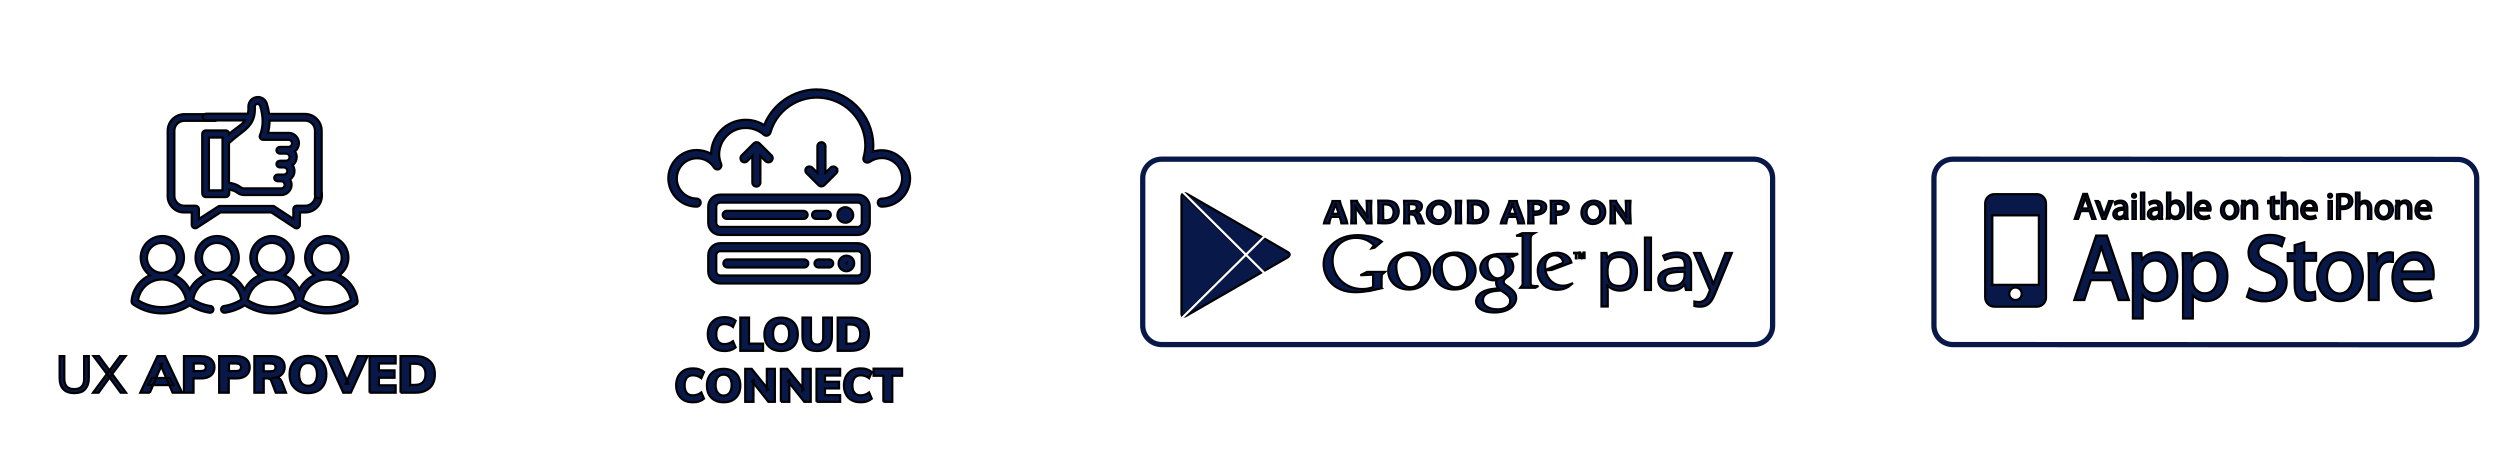
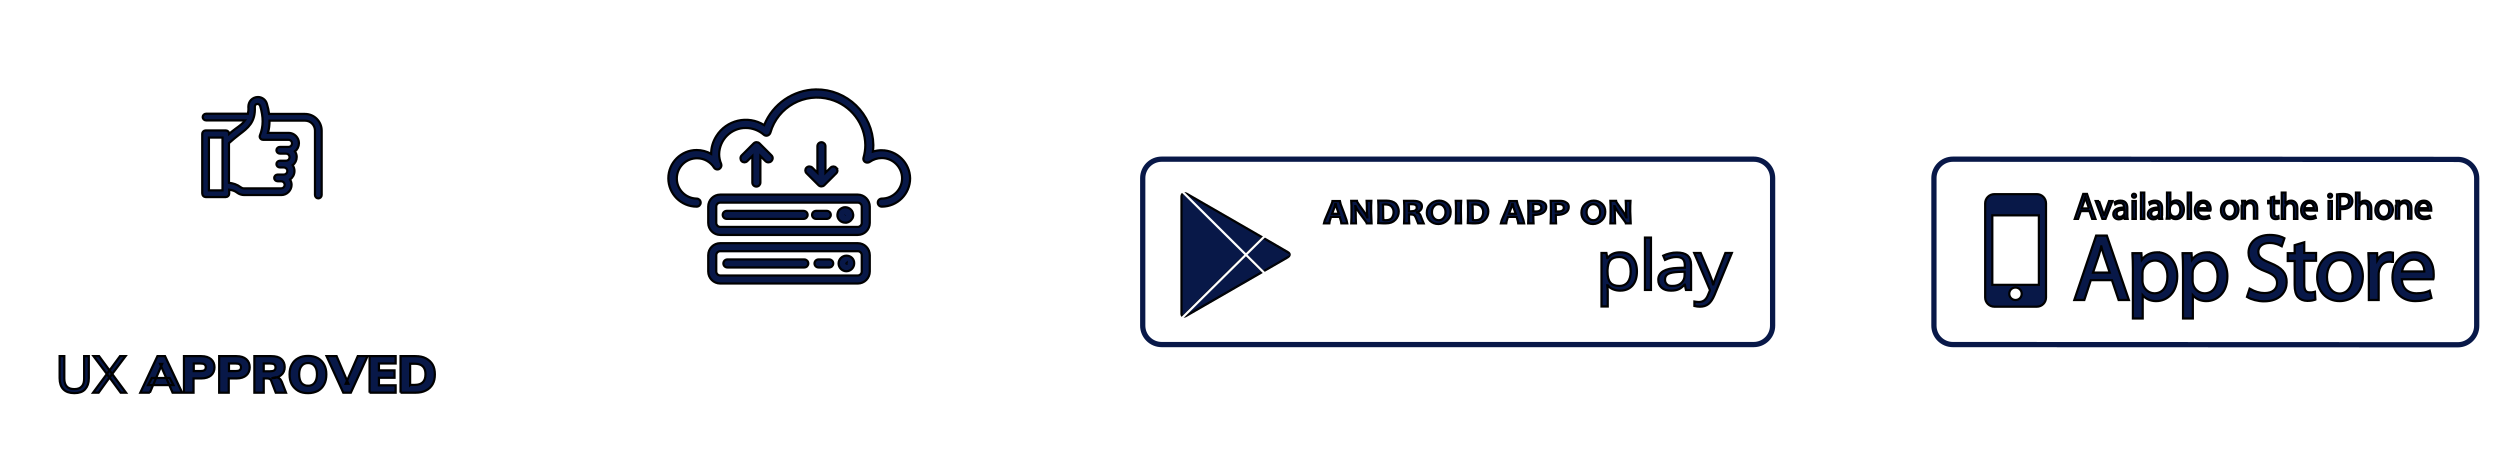
<svg xmlns="http://www.w3.org/2000/svg" xmlns:xlink="http://www.w3.org/1999/xlink" width="800" height="150">
  <g>
    <title>background</title>
    <rect fill="#fff" id="canvas_background" height="152" width="802" y="-1" x="-1" />
    <g display="none" overflow="visible" y="0" x="0" height="100%" width="100%" id="canvasGrid">
      <rect fill="url(#gridpattern)" stroke-width="0" y="0" x="0" height="100%" width="100%" />
    </g>
  </g>
  <g>
    <title>Layer 1</title>
    <g stroke="null" id="svg_263">
      <g stroke="null" transform="matrix(0.713,0,0,0.713,-6679.434,-5522.415) " id="svg_227">
        <g stroke="null" id="svg_228" fill="#081848">
          <path stroke="null" id="svg_229" d="m10282.233,7832.463l-19.1,0c-2.3,0 -4.1,1.9 -4.1,4.1l0,42.3c0,2.3 1.9,4.1 4.1,4.1l19.1,0c2.3,0 4.1,-1.9 4.1,-4.1l0,-42.3c0,-2.2 -1.8,-4.1 -4.1,-4.1zm-9.6,47.5c-1.5,0 -2.8,-1.2 -2.8,-2.8c0,-1.5 1.2,-2.8 2.8,-2.8c1.5,0 2.8,1.2 2.8,2.8c0,1.6 -1.2,2.8 -2.8,2.8zm10.5,-6.8l-20.9,0l0,-31.2l20.9,0l0,31.2zm18.8,-33.1l-1.2,3.5l-1.5,0l3.8,-11.2l1.7,0l3.8,11.2l-1.5,0l-1.2,-3.5l-3.9,0zm3.7,-1.2l-1.1,-3.2c-0.2,-0.7 -0.4,-1.4 -0.6,-2c-0.2,0.6 -0.3,1.3 -0.5,2l-1.1,3.2l3.3,0zm4.5,-3.3l1.6,4.5c0.3,0.8 0.5,1.4 0.6,2.1c0.2,-0.7 0.4,-1.3 0.7,-2.1l1.6,-4.5l1.5,0l-3.1,8l-1.4,0l-3,-8l1.5,0zm12.7,6.1c0,0.7 0,1.4 0.1,1.9l-1.3,0l-0.1,-1c-0.4,0.6 -1.3,1.2 -2.5,1.2c-1.6,0 -2.5,-1.1 -2.5,-2.3c0,-1.9 1.7,-3 4.8,-3l0,-0.2c0,-0.7 -0.2,-1.9 -1.8,-1.8c-0.8,0 -1.5,0.2 -2.1,0.6l-0.3,-1c0.7,-0.4 1.6,-0.7 2.6,-0.7c2.5,0 3.1,1.7 3.1,3.3l0,3zm-1.4,-2.2c-1.6,0 -3.4,0.2 -3.4,1.8c0,1 0.6,1.4 1.4,1.4c1.1,0 1.7,-0.7 2,-1.3c0,-0.2 0.1,-0.3 0.1,-0.5l0,-1.4l-0.1,0zm4.4,-5.4c-0.5,0 -0.9,-0.4 -0.9,-0.9s0.4,-0.9 0.9,-0.9c0.6,0 0.9,0.4 0.9,0.9c0.1,0.5 -0.3,0.9 -0.9,0.9zm-0.7,9.5l0,-8l1.5,0l0,8l-1.5,0zm3.8,-11.8l1.5,0l0,11.8l-1.5,0l0,-11.8zm9.4,9.9c0,0.7 0,1.4 0.1,1.9l-1.3,0l-0.1,-1c-0.4,0.6 -1.3,1.2 -2.5,1.2c-1.6,0 -2.5,-1.1 -2.5,-2.3c0,-1.9 1.7,-3 4.8,-3l0,-0.2c0,-0.7 -0.2,-1.9 -1.8,-1.8c-0.8,0 -1.5,0.2 -2.1,0.6l-0.3,-1c0.7,-0.4 1.6,-0.7 2.7,-0.7c2.5,0 3.1,1.7 3.1,3.3l0,3l-0.1,0zm-1.4,-2.2c-1.6,0 -3.4,0.2 -3.4,1.8c0,1 0.6,1.4 1.4,1.4c1.1,0 1.7,-0.7 2,-1.3c0,-0.2 0.1,-0.3 0.1,-0.5l0,-1.4l-0.1,0zm3.7,-7.7l1.5,0l0,5c0.5,-0.9 1.4,-1.5 2.7,-1.5c2,0 3.4,1.7 3.4,4.1c0,2.9 -1.8,4.3 -3.6,4.3c-1.2,0 -2.1,-0.4 -2.7,-1.5l-0.1,1.3l-1.3,0c0.1,-0.5 0.1,-1.4 0.1,-2.1l0,-9.6zm1.4,8.6l0,0.5c0.3,1 1.1,1.7 2.2,1.7c1.5,0 2.4,-1.2 2.4,-3.1c0,-1.6 -0.8,-3 -2.4,-3c-1,0 -1.9,0.7 -2.2,1.8c0,0.2 -0.1,0.4 -0.1,0.6l0,1.5l0.1,0zm7.9,-8.6l1.5,0l0,11.8l-1.5,0l0,-11.8zm4.6,8c0,2 1.3,2.8 2.7,2.8c1,0 1.7,-0.2 2.2,-0.4l0.3,1c-0.5,0.2 -1.4,0.5 -2.7,0.5c-2.5,0 -3.9,-1.6 -3.9,-4s1.4,-4.3 3.8,-4.3c2.6,0 3.3,2.3 3.3,3.8c0,0.3 0,0.5 -0.1,0.7l-5.6,-0.1zm4.3,-1c0,-0.9 -0.4,-2.4 -2,-2.4c-1.5,0 -2.1,1.4 -2.2,2.4l4.2,0zm9.8,5c-2.2,0 -3.8,-1.6 -3.8,-4.1c0,-2.7 1.8,-4.3 4,-4.3c2.3,0 3.9,1.7 3.9,4.1c-0.1,3 -2.2,4.3 -4.1,4.3zm0.1,-1.1c1.4,0 2.4,-1.3 2.4,-3.1c0,-1.4 -0.7,-3.1 -2.4,-3.1s-2.5,1.6 -2.5,3.1c0.1,1.7 1,3.1 2.5,3.1zm5.7,-5c0,-0.8 0,-1.5 -0.1,-2.2l1.3,0l0.1,1.3c0.4,-0.7 1.3,-1.5 2.6,-1.5c1.1,0 2.8,0.7 2.8,3.4l0,4.8l-1.5,0l0,-4.6c0,-1.3 -0.5,-2.4 -1.9,-2.4c-0.9,0 -1.7,0.7 -2,1.5c-0.1,0.2 -0.1,0.4 -0.1,0.7l0,4.8l-1.5,0l0,-5.8l0.3,0zm14.3,-4.1l0,1.9l2.1,0l0,1.1l-2.1,0l0,4.3c0,1 0.3,1.6 1.1,1.6c0.4,0 0.6,0 0.8,-0.1l0.1,1.1c-0.3,0.1 -0.7,0.2 -1.3,0.2c-0.7,0 -1.2,-0.2 -1.6,-0.6c-0.4,-0.4 -0.6,-1.2 -0.6,-2.1l0,-4.4l-1.2,0l0,-1.1l1.2,0l0,-1.5l1.5,-0.4zm3.6,-1.8l1.5,0l0,5c0.2,-0.4 0.6,-0.8 1,-1c0.4,-0.3 0.9,-0.4 1.5,-0.4c1.1,0 2.8,0.7 2.8,3.4l0,4.8l-1.5,0l0,-4.6c0,-1.3 -0.5,-2.4 -1.9,-2.4c-0.9,0 -1.7,0.7 -2,1.5c-0.1,0.2 -0.1,0.4 -0.1,0.7l0,4.8l-1.5,0l0,-11.8l0.2,0zm9.9,8c0,2 1.3,2.8 2.7,2.8c1,0 1.7,-0.2 2.2,-0.4l0.3,1c-0.5,0.2 -1.4,0.5 -2.7,0.5c-2.4,0 -3.9,-1.6 -3.9,-4s1.4,-4.3 3.8,-4.3c2.6,0 3.3,2.3 3.3,3.8l0,0.7l-5.7,-0.1zm4.3,-1c0,-0.9 -0.4,-2.4 -2,-2.4c-1.5,0 -2.1,1.4 -2.2,2.4l4.2,0zm7.3,-4.7c-0.5,0 -0.9,-0.4 -0.9,-0.9s0.4,-0.9 0.9,-0.9c0.6,0 0.9,0.4 0.9,0.9s-0.4,0.9 -0.9,0.9zm-0.7,9.5l0,-8l1.5,0l0,8l-1.5,0zm3.8,-11c0.7,-0.1 1.6,-0.2 2.8,-0.2c1.4,0 2.5,0.3 3.1,0.9c0.6,0.5 1,1.3 1,2.3c0,1 -0.3,1.8 -0.9,2.4c-0.8,0.8 -2,1.2 -3.4,1.2c-0.4,0 -0.8,0 -1.2,-0.1l0,4.5l-1.4,0l0,-11zm1.4,5.3c0.3,0.1 0.7,0.1 1.2,0.1c1.8,0 2.8,-0.9 2.8,-2.4s-1,-2.2 -2.6,-2.2c-0.6,0 -1.1,0.1 -1.4,0.1l0,4.4zm7.2,-6.1l1.5,0l0,5c0.2,-0.4 0.6,-0.8 1,-1c0.4,-0.3 0.9,-0.4 1.5,-0.4c1.1,0 2.8,0.7 2.8,3.4l0,4.8l-1.5,0l0,-4.6c0,-1.3 -0.5,-2.4 -1.9,-2.4c-0.9,0 -1.7,0.7 -1.9,1.5c-0.1,0.2 -0.1,0.4 -0.1,0.7l0,4.8l-1.5,0l0,-11.8l0.1,0zm12.4,12c-2.2,0 -3.8,-1.6 -3.8,-4.1c0,-2.7 1.8,-4.3 4,-4.3c2.3,0 3.9,1.7 3.9,4.1c-0.1,3 -2.2,4.3 -4.1,4.3zm0,-1.1c1.4,0 2.4,-1.3 2.4,-3.1c0,-1.4 -0.7,-3.1 -2.4,-3.1s-2.5,1.6 -2.5,3.1c0.1,1.7 1.1,3.1 2.5,3.1zm5.7,-5c0,-0.8 0,-1.5 -0.1,-2.2l1.3,0l0.1,1.3c0.4,-0.7 1.3,-1.5 2.6,-1.5c1.1,0 2.8,0.7 2.8,3.4l0,4.8l-1.5,0l0,-4.6c0,-1.3 -0.5,-2.4 -1.9,-2.4c-0.9,0 -1.7,0.7 -2,1.5c-0.1,0.2 -0.1,0.4 -0.1,0.7l0,4.8l-1.5,0l0,-5.8l0.3,0zm9.9,2.1c0,2 1.3,2.8 2.7,2.8c1,0 1.7,-0.2 2.2,-0.4l0.3,1c-0.5,0.2 -1.4,0.5 -2.7,0.5c-2.5,0 -3.9,-1.6 -3.9,-4s1.4,-4.3 3.8,-4.3c2.6,0 3.3,2.3 3.3,3.8l0,0.7l-5.7,-0.1zm4.3,-1c0,-0.9 -0.4,-2.4 -2,-2.4c-1.5,0 -2.1,1.4 -2.2,2.4l4.2,0z" />
          <g stroke="null" id="svg_230">
            <path stroke="null" id="svg_231" d="m10308.833,7851.063l-9.8,28.9l4.5,0l2.9,-8.9l9.5,0l3,8.9l4.6,0l-9.9,-28.9l-4.8,0zm2.3,4.8c0.3,1.3 0.7,2.6 1.2,4.1l2.6,7.7l-7.5,0l2.6,-7.7c0.4,-1.3 0.8,-2.7 1.1,-4.1zm25.2,2.7c-3,0 -5.4,1.2 -7,3.3l-0.2,-2.9l-4,0l0,0.4c0.1,1.8 0.2,3.8 0.2,6.6l0,22.3l4.4,0l0,-10.4c1.4,1.6 3.5,2.6 6,2.6c2.6,0 4.9,-1 6.6,-2.8c1.9,-2 2.9,-4.9 2.9,-8.4c0,-3.1 -0.9,-5.7 -2.5,-7.7c-1.6,-1.9 -3.9,-3 -6.4,-3zm-1.1,3.7c3.9,0 5.6,3.6 5.6,7.2c0,4.6 -2.2,7.5 -5.8,7.5c-2.4,0 -4.6,-1.7 -5.2,-4.1c-0.1,-0.4 -0.2,-0.9 -0.2,-1.4l0,-3.6c0,-0.3 0.1,-0.7 0.1,-1.1c0,-0.1 0,-0.2 0.1,-0.4c0.7,-2.4 2.9,-4.1 5.4,-4.1zm23.6,-3.7c-3,0 -5.4,1.2 -7,3.3l-0.2,-2.9l-4,0l0,0.4c0.1,1.8 0.2,3.8 0.2,6.6l0,22.3l4.4,0l0,-10.4c1.4,1.6 3.5,2.6 6,2.6c2.6,0 4.9,-1 6.6,-2.8c1.9,-2 2.9,-4.9 2.9,-8.4c0,-3.1 -0.9,-5.7 -2.5,-7.7c-1.6,-1.9 -3.9,-3 -6.4,-3zm-1.1,3.7c3.9,0 5.6,3.6 5.6,7.2c0,4.6 -2.2,7.5 -5.8,7.5c-2.4,0 -4.6,-1.7 -5.2,-4.1c-0.1,-0.4 -0.2,-0.9 -0.2,-1.4l0,-3.6c0,-0.3 0.1,-0.7 0.1,-1.1c0,-0.1 0,-0.2 0.1,-0.4c0.8,-2.4 2.9,-4.1 5.4,-4.1zm29.3,1.1c-4.1,-1.6 -5.4,-2.8 -5.4,-5.1c0,-1.9 1.5,-3.9 5,-3.9c2.8,0 4.6,1 5.1,1.3l0.4,0.2l1.2,-3.6l-0.2,-0.1c-0.7,-0.4 -2.8,-1.4 -6.4,-1.4c-5.6,0 -9.5,3.3 -9.5,8c0,3.8 2.4,6.5 7.7,8.4c3.7,1.4 5.1,2.8 5.1,5.2c0,2.8 -2.1,4.5 -5.6,4.5c-2.2,0 -4.5,-0.7 -6.3,-1.8l-0.4,-0.2l-1.2,3.7l0.2,0.1c1.7,1.1 4.8,1.9 7.4,1.9c7.5,0 10.2,-4.6 10.2,-8.5c0.1,-4.1 -2.1,-6.6 -7.3,-8.7zm15.2,-9.3l-4.3,1.3l0,3.6l-3.1,0l0,3.5l3.1,0l0,10.7c0,2.6 0.5,4.4 1.5,5.5c1,1.1 2.5,1.7 4.2,1.7c1.7,0 2.8,-0.3 3.4,-0.5l0.2,-0.1l-0.2,-3.5l-0.4,0.1c-0.6,0.2 -1.1,0.2 -2,0.2c-1.7,0 -2.4,-1.1 -2.4,-3.6l0,-10.6l5.3,0l0,-3.5l-5.3,0l0,-4.8zm16.2,4.5c-6.1,0 -10.4,4.6 -10.4,11.1c0,6.3 4.1,10.8 10.1,10.8c5,0 10.4,-3.5 10.4,-11.1c0,-3.1 -1,-5.8 -2.8,-7.7c-1.9,-2 -4.4,-3.1 -7.3,-3.1zm-0.2,3.5c3.9,0 5.7,3.8 5.7,7.4c0,4.4 -2.4,7.6 -5.8,7.6c-3.3,0 -5.7,-3.1 -5.7,-7.4c0,-3.8 1.8,-7.6 5.8,-7.6zm23.7,-3.3l-0.3,-0.1c-0.4,-0.1 -0.7,-0.1 -1.1,-0.1c-2.3,0 -4.3,1.3 -5.5,3.5l-0.1,-3.1l-3.9,0l0,0.4c0.1,1.7 0.2,3.7 0.2,6.3l0,14.3l4.4,0l0,-11.1c0,-0.6 0,-1.2 0.1,-1.7c0.5,-2.7 2.3,-4.4 4.6,-4.4c0.4,0 0.8,0 1.2,0.1l0.5,0l0,-4.1l-0.1,0zm9.8,-0.2c-5.8,0 -9.9,4.7 -9.9,11.3c0,6.4 4,10.6 10.3,10.6c3.3,0 5.6,-0.7 6.9,-1.3l0.3,-0.1l-0.8,-3.3l-0.4,0.2c-1.2,0.5 -2.8,1 -5.5,1c-1.9,0 -6.3,-0.6 -6.6,-6.3l14.1,0l0.1,-0.3c0.1,-0.4 0.1,-1 0.1,-1.8c0.1,-4.7 -2.2,-10 -8.6,-10zm-0.3,3.3c1.3,0 2.4,0.4 3.2,1.2c1.3,1.3 1.5,3.2 1.5,4.1l-10,0c0.4,-2.5 2,-5.3 5.3,-5.3z" />
          </g>
        </g>
        <path stroke="#081848" id="svg_232" d="m10479.633,7891.563c0,4.7 -3.8,8.5 -8.5,8.5l-226.6,-0.1c-4.7,0 -8.5,-3.8 -8.5,-8.5l0,-66.2c0,-4.7 3.8,-8.5 8.5,-8.5l226.6,0.1c4.7,0 8.5,3.8 8.5,8.5l0,66.2z" stroke-miterlimit="10" stroke-width="2.359" fill="none" />
      </g>
      <g stroke="null" transform="matrix(0.713,0,0,0.713,-6679.434,-5522.415) " id="svg_233">
        <path stroke="null" id="svg_234" d="m9763.733,7812.763c-1.3,0 -2.6,0.2 -3.9,0.6c0.1,-1 0.2,-1.9 0.2,-2.9c-0.2,-14 -11.8,-25.2 -25.8,-25c-10.2,0.2 -19.4,6.5 -23.2,16c-7.3,-4.6 -17,-2.3 -21.5,5c-1.5,2.4 -2.3,5.1 -2.3,7.9c-2,-1.1 -4.2,-1.7 -6.5,-1.7c-7,0 -12.7,5.7 -12.7,12.7s5.7,12.7 12.7,12.7c1,0 1.8,-0.8 1.8,-1.8s-0.8,-1.8 -1.8,-1.8c-5,-0.1 -9,-4.2 -8.9,-9.2c0.1,-5 4.2,-9 9.2,-8.9c3,0 5.9,1.6 7.5,4.2c0.5,0.8 1.7,1.1 2.5,0.5c0.7,-0.5 1,-1.4 0.7,-2.2c-0.6,-1.4 -0.9,-2.9 -0.9,-4.3c0.1,-6.6 5.5,-11.9 12,-11.8c2.9,0 5.8,1.1 8,3c0.8,0.7 1.9,0.6 2.6,-0.2c0.2,-0.2 0.3,-0.4 0.4,-0.7c3.3,-11.6 15.4,-18.2 26.9,-14.9c9.2,2.6 15.6,10.9 15.7,20.5c0,1.9 -0.3,3.8 -0.8,5.6c-0.3,1 0.3,2 1.3,2.2c0.5,0.1 1.1,0 1.5,-0.3c1.6,-1.1 3.4,-1.7 5.4,-1.7c5,0 9.1,4.1 9.1,9.1s-4.1,9.1 -9.1,9.1c-1,0 -1.8,0.8 -1.8,1.8s0.8,1.8 1.8,1.8c7,0 12.7,-5.7 12.7,-12.7c-0.1,-6.9 -5.8,-12.6 -12.8,-12.6zm-10.7,41.7l-61.7,0c-3,0 -5.4,2.4 -5.4,5.4l0,7.3c0,3 2.4,5.4 5.4,5.4l61.7,0c3,0 5.4,-2.4 5.4,-5.4l0,-7.3c0,-3 -2.4,-5.4 -5.4,-5.4zm1.8,12.7c0,1 -0.8,1.8 -1.8,1.8l-61.7,0c-1,0 -1.8,-0.8 -1.8,-1.8l0,-7.3c0,-1 0.8,-1.8 1.8,-1.8l61.7,0c1,0 1.8,0.8 1.8,1.8l0,7.3z" fill="#081848" />
        <path stroke="null" id="svg_235" d="m9747.933,7860.063c-1.9,0 -3.5,1.6 -3.5,3.5s1.6,3.5 3.5,3.5s3.5,-1.6 3.5,-3.5c0.1,-2 -1.5,-3.5 -3.5,-3.5zm0.1,3.6c-0.1,0 -0.1,-0.1 -0.1,-0.1l0.1,-0.1l0,0.2zm-19,-1.9l-34.5,0c-1,0 -1.8,0.8 -1.8,1.8s0.8,1.8 1.8,1.8l34.5,0c1,0 1.8,-0.8 1.8,-1.8s-0.8,-1.8 -1.8,-1.8zm11.2,0l-4.8,0c-1,0 -1.8,0.8 -1.8,1.8s0.8,1.8 1.8,1.8l4.8,0c1,0 1.8,-0.8 1.8,-1.8s-0.8,-1.8 -1.8,-1.8zm12.8,-29.1l-61.7,0c-3,0 -5.4,2.4 -5.4,5.4l0,7.3c0,3 2.4,5.4 5.4,5.4l61.7,0c3,0 5.4,-2.4 5.4,-5.4l0,-7.3c0,-2.9 -2.4,-5.4 -5.4,-5.4zm1.8,12.7c0,1 -0.8,1.8 -1.8,1.8l-61.7,0c-1,0 -1.8,-0.8 -1.8,-1.8l0,-7.3c0,-1 0.8,-1.8 1.8,-1.8l61.7,0c1,0 1.8,0.8 1.8,1.8l0,7.3z" fill="#081848" />
        <path stroke="null" id="svg_236" d="m9750.933,7841.263c-0.3,-1.9 -2.2,-3.2 -4.1,-2.9c-0.9,0.2 -1.7,0.7 -2.3,1.4c-0.5,0.8 -0.7,1.7 -0.6,2.6c0.3,1.7 1.8,2.9 3.5,2.9l0.6,0c0.9,-0.2 1.8,-0.7 2.3,-1.5c0.6,-0.6 0.8,-1.6 0.6,-2.5zm-3.6,0.7l0.1,-0.1l-0.1,0.1zm-18.7,-2l-34.4,0c-1,0 -1.8,0.8 -1.8,1.8s0.8,1.8 1.8,1.8l34.5,0c1,0 1.8,-0.8 1.8,-1.8s-0.8,-1.8 -1.9,-1.8zm10.5,0l-4.8,0c-1,0 -1.8,0.8 -1.8,1.8s0.8,1.8 1.8,1.8l4.8,0c1,0 1.8,-0.8 1.8,-1.8s-0.8,-1.8 -1.8,-1.8zm-24.8,-24.9l-5.4,-5.4c-0.7,-0.7 -1.9,-0.7 -2.6,0l-5.4,5.4c-0.7,0.7 -0.7,1.9 0,2.6c0.7,0.7 1.8,0.7 2.5,0l2.3,-2.3l0,11.9c0,1 0.8,1.8 1.8,1.8s1.8,-0.8 1.8,-1.8l0,-11.9l2.3,2.3c0.7,0.7 1.9,0.7 2.6,0c0.8,-0.8 0.8,-1.9 0.1,-2.6zm29,5.5c-0.7,-0.7 -1.8,-0.7 -2.5,0l-2.3,2.3l0,-11.9c0,-1 -0.8,-1.8 -1.8,-1.8s-1.8,0.8 -1.8,1.8l0,11.9l-2.3,-2.3c-0.7,-0.7 -1.9,-0.7 -2.6,0c-0.7,0.7 -0.7,1.8 0,2.5l5.4,5.4c0.7,0.7 1.9,0.7 2.6,0l5.4,-5.4c0.7,-0.7 0.6,-1.8 -0.1,-2.5z" fill="#081848" />
        <g stroke="null" id="svg_237" fill="#081848">
-           <path stroke="null" id="svg_238" d="m9693.233,7902.863c-1.6,0 -2.9,-0.3 -4,-0.9c-1.1,-0.6 -2,-1.5 -2.6,-2.7c-0.6,-1.1 -0.9,-2.5 -0.9,-4s0.3,-2.8 0.9,-4c0.6,-1.1 1.5,-2 2.6,-2.7c1.1,-0.6 2.5,-0.9 4,-0.9c1,0 1.9,0.1 2.8,0.4s1.6,0.7 2.2,1.2l-1.2,2.8c-0.6,-0.5 -1.3,-0.8 -1.9,-1c-0.6,-0.2 -1.2,-0.3 -1.9,-0.3c-1.2,0 -2.1,0.4 -2.7,1.1c-0.6,0.8 -1,1.9 -1,3.4s0.3,2.6 1,3.4c0.6,0.8 1.6,1.1 2.7,1.1c0.6,0 1.3,-0.1 1.9,-0.3c0.6,-0.2 1.2,-0.5 1.9,-1l1.2,2.8c-0.6,0.5 -1.3,0.9 -2.2,1.2s-1.8,0.4 -2.8,0.4zm7.1,-0.2l0,-14.8l3.9,0l0,11.7l6.3,0l0,3.2l-10.2,0l0,-0.1zm18.3,0.2c-1.5,0 -2.9,-0.3 -4,-0.9c-1.1,-0.6 -2,-1.5 -2.6,-2.6c-0.6,-1.1 -0.9,-2.5 -0.9,-4s0.3,-2.9 0.9,-4c0.6,-1.1 1.5,-2 2.6,-2.6c1.1,-0.6 2.4,-0.9 4,-0.9c1.5,0 2.8,0.3 4,0.9c1.1,0.6 2,1.5 2.6,2.6c0.6,1.1 0.9,2.5 0.9,4c0,1.6 -0.3,2.9 -0.9,4c-0.6,1.1 -1.5,2 -2.6,2.6c-1.2,0.6 -2.5,0.9 -4,0.9zm0,-3c1.1,0 1.9,-0.4 2.6,-1.2c0.6,-0.8 1,-1.9 1,-3.5c0,-1.5 -0.3,-2.7 -1,-3.5c-0.6,-0.8 -1.5,-1.2 -2.6,-1.2s-1.9,0.4 -2.6,1.1c-0.6,0.8 -1,1.9 -1,3.5s0.3,2.7 1,3.5c0.6,0.9 1.5,1.3 2.6,1.3zm16.2,3c-2.2,0 -3.8,-0.5 -4.9,-1.6c-1.1,-1.1 -1.7,-2.7 -1.7,-4.8l0,-8.6l3.8,0l0,8.7c0,1.1 0.2,1.9 0.7,2.5c0.5,0.6 1.2,0.9 2.1,0.9c0.9,0 1.6,-0.3 2,-0.9c0.5,-0.6 0.7,-1.4 0.7,-2.5l0,-8.7l3.9,0l0,8.6c0,2.1 -0.6,3.7 -1.7,4.8c-1.1,1 -2.7,1.6 -4.9,1.6zm9.2,-0.2l0,-14.8l6.1,0c1.7,0 3.1,0.3 4.3,0.9c1.2,0.6 2.1,1.4 2.7,2.5c0.6,1.1 0.9,2.4 0.9,4s-0.3,2.9 -0.9,4c-0.6,1.1 -1.5,2 -2.7,2.6c-1.2,0.6 -2.6,0.9 -4.3,0.9l-6.1,0l0,-0.1zm3.9,-3.1l1.9,0c1.4,0 2.5,-0.4 3.2,-1.1c0.7,-0.7 1.1,-1.8 1.1,-3.2c0,-2.8 -1.4,-4.3 -4.3,-4.3l-1.9,0l0,8.6zm-68.9,26.3c-1.6,0 -2.9,-0.3 -4,-0.9c-1.1,-0.6 -2,-1.5 -2.6,-2.7c-0.6,-1.1 -0.9,-2.5 -0.9,-4s0.3,-2.8 0.9,-4c0.6,-1.1 1.5,-2 2.6,-2.7c1.1,-0.6 2.5,-0.9 4,-0.9c1,0 1.9,0.1 2.8,0.4s1.6,0.7 2.2,1.2l-1.2,2.8c-0.6,-0.5 -1.3,-0.8 -1.9,-1c-0.6,-0.2 -1.2,-0.3 -1.9,-0.3c-1.2,0 -2.1,0.4 -2.7,1.1c-0.6,0.8 -1,1.9 -1,3.4s0.3,2.6 1,3.4c0.6,0.8 1.6,1.1 2.7,1.1c0.6,0 1.3,-0.1 1.9,-0.3c0.6,-0.2 1.2,-0.5 1.9,-1l1.2,2.8c-0.6,0.5 -1.3,0.9 -2.2,1.2s-1.8,0.4 -2.8,0.4zm13.8,0c-1.5,0 -2.9,-0.3 -4,-0.9c-1.1,-0.6 -2,-1.5 -2.6,-2.6c-0.6,-1.1 -0.9,-2.5 -0.9,-4s0.3,-2.9 0.9,-4c0.6,-1.1 1.5,-2 2.6,-2.6c1.1,-0.6 2.4,-0.9 4,-0.9c1.5,0 2.8,0.3 4,0.9c1.1,0.6 2,1.5 2.6,2.6c0.6,1.1 0.9,2.5 0.9,4c0,1.6 -0.3,2.9 -0.9,4c-0.6,1.1 -1.5,2 -2.6,2.6c-1.1,0.6 -2.4,0.9 -4,0.9zm0,-3c1.1,0 1.9,-0.4 2.6,-1.2c0.6,-0.8 1,-1.9 1,-3.5c0,-1.5 -0.3,-2.7 -1,-3.5c-0.6,-0.8 -1.5,-1.2 -2.6,-1.2s-1.9,0.4 -2.6,1.1c-0.6,0.8 -1,1.9 -1,3.5s0.3,2.7 1,3.5c0.7,0.9 1.5,1.3 2.6,1.3zm9.7,2.8l0,-14.8l2.9,0l7.4,9.2l-0.6,0.5l0,-9.7l3.6,0l0,14.8l-2.9,0l-7.3,-9.2l0.6,-0.5l0,9.7l-3.7,0zm16,0l0,-14.8l2.9,0l7.4,9.2l-0.6,0.5l0,-9.7l3.7,0l0,14.8l-2.9,0l-7.3,-9.2l0.6,-0.5l0,9.7l-3.8,0zm16,0l0,-14.8l10.6,0l0,3l-6.8,0l0,2.8l6.3,0l0,3l-6.3,0l0,3l6.8,0l0,3l-10.6,0zm19.8,0.2c-1.6,0 -2.9,-0.3 -4,-0.9c-1.1,-0.6 -2,-1.5 -2.6,-2.7c-0.6,-1.1 -0.9,-2.5 -0.9,-4s0.3,-2.8 0.9,-4c0.6,-1.1 1.5,-2 2.6,-2.7c1.1,-0.6 2.5,-0.9 4,-0.9c1,0 1.9,0.1 2.8,0.4s1.6,0.7 2.2,1.2l-1.2,2.8c-0.6,-0.5 -1.3,-0.8 -1.9,-1c-0.6,-0.2 -1.2,-0.3 -1.9,-0.3c-1.2,0 -2.1,0.4 -2.7,1.1c-0.6,0.8 -1,1.9 -1,3.4s0.3,2.6 1,3.4c0.6,0.8 1.6,1.1 2.7,1.1c0.6,0 1.3,-0.1 1.9,-0.3c0.6,-0.2 1.2,-0.5 1.9,-1l1.2,2.8c-0.6,0.5 -1.3,0.9 -2.2,1.2s-1.8,0.4 -2.8,0.4zm10.2,-0.2l0,-11.7l-4.4,0l0,-3.2l12.8,0l0,3.2l-4.4,0l0,11.7l-4,0z" />
-         </g>
+           </g>
      </g>
      <g stroke="null" transform="matrix(0.713,0,0,0.713,-6679.434,-5522.415) " id="svg_239">
        <g stroke="null" id="svg_240" fill="#081848">
-           <path stroke="null" id="svg_241" d="m9528.533,7880.663c-0.2,-3.3 -1.7,-6.5 -4,-8.9c-1.2,-1.2 -2.6,-2.2 -4.2,-2.9c2.5,-1.8 4.1,-4.6 4.1,-7.9c0,-5.3 -4.3,-9.7 -9.7,-9.7c-5.3,0 -9.7,4.3 -9.7,9.7c0,3.2 1.6,6.1 4.1,7.9c-2.9,1.3 -5.3,3.5 -6.7,6.4c-0.7,-1.3 -1.5,-2.5 -2.5,-3.5c-1.2,-1.2 -2.6,-2.2 -4.2,-2.9c2.5,-1.8 4.1,-4.6 4.1,-7.9c0,-5.3 -4.3,-9.7 -9.7,-9.7c-5.3,0 -9.7,4.3 -9.7,9.7c0,3.2 1.6,6.1 4.1,7.9c-2.9,1.3 -5.3,3.5 -6.7,6.4c-0.7,-1.3 -1.5,-2.5 -2.5,-3.5c-1.2,-1.2 -2.6,-2.2 -4.2,-2.9c2.5,-1.8 4.1,-4.6 4.1,-7.9c0,-5.3 -4.3,-9.7 -9.7,-9.7c-5.3,0 -9.7,4.3 -9.7,9.7c0,3.2 1.6,6.1 4.1,7.9c-2.9,1.3 -5.3,3.5 -6.7,6.4c-0.7,-1.3 -1.5,-2.5 -2.5,-3.5c-1.2,-1.2 -2.6,-2.2 -4.2,-2.9c2.5,-1.8 4.1,-4.6 4.1,-7.9c0,-5.3 -4.3,-9.7 -9.7,-9.7c-5.3,0 -9.7,4.3 -9.7,9.7c0,3.2 1.6,6.1 4.1,7.9c-4.6,2 -7.9,6.5 -8.2,11.7c0,0.5 0.2,1 0.6,1.3c3.9,2.7 8.4,4.1 13.2,4.1c4.4,0 8.6,-1.2 12.3,-3.6c2.7,1.7 5.7,2.8 8.9,3.3c0.8,0.1 1.6,-0.4 1.7,-1.3c0.1,-0.8 -0.4,-1.6 -1.3,-1.7c-2.7,-0.4 -5.4,-1.4 -7.7,-2.9c0.8,-5.3 5.3,-9.3 10.7,-9.3c2.9,0 5.6,1.1 7.7,3.2c1.7,1.7 2.7,3.8 3.1,6.1c-2.3,1.5 -5,2.5 -7.7,2.9c-0.8,0.1 -1.4,0.9 -1.3,1.7c0.1,0.7 0.7,1.3 1.5,1.3l0.2,0c3.1,-0.5 6.2,-1.6 8.9,-3.3c3.7,2.3 7.9,3.6 12.3,3.6s8.6,-1.2 12.3,-3.6c3.7,2.3 7.9,3.6 12.3,3.6c4.7,0 9.3,-1.4 13.2,-4.1c0.3,-0.2 0.5,-0.7 0.5,-1.2zm-87.8,-26.3a6.7,6.7 0 1 1 0,13.4a6.7,6.7 0 0 1 0,-13.4zm0,28.8c-3.8,0 -7.5,-1.1 -10.7,-3.1c0.8,-5.3 5.3,-9.3 10.7,-9.3c2.9,0 5.6,1.1 7.7,3.2c1.7,1.7 2.7,3.8 3.1,6.1c-3.2,2 -6.9,3.1 -10.8,3.1zm24.7,-28.8a6.7,6.7 0 1 1 0,13.4a6.7,6.7 0 0 1 0,-13.4zm49.3,0a6.7,6.7 0 1 1 0,13.4a6.7,6.7 0 0 1 0,-13.4zm-24.7,0a6.7,6.7 0 1 1 0,13.4a6.7,6.7 0 0 1 0,-13.4zm0,28.8c-3.8,0 -7.5,-1.1 -10.7,-3.1c0.8,-5.3 5.3,-9.3 10.7,-9.3c2.9,0 5.6,1.1 7.7,3.2c1.7,1.7 2.7,3.8 3.1,6.1c-3.3,2 -6.9,3.1 -10.8,3.1zm24.7,0c-3.8,0 -7.5,-1.1 -10.7,-3.1c0.8,-5.3 5.3,-9.3 10.7,-9.3c2.9,0 5.6,1.1 7.7,3.2c1.7,1.7 2.7,3.8 3.1,6.1c-3.3,2 -7,3.1 -10.8,3.1zm-64.1,-42.5l3.5,0l0,5.6c0,0.5 0.3,1 0.8,1.3c0.2,0.1 0.5,0.2 0.7,0.2c0.3,0 0.6,-0.1 0.8,-0.2l10.6,-6.9l22.8,0l10.5,6.9c0.5,0.3 1,0.3 1.5,0.1c0.5,-0.3 0.8,-0.8 0.8,-1.3l0.1,-5.7l2.3,0c4.1,0 7.5,-3.3 7.5,-7.5l0,-0.7c0,-0.8 -0.7,-1.5 -1.5,-1.5s-1.5,0.7 -1.5,1.5l0,0.7c0,2.5 -2,4.5 -4.5,4.5l-3.8,0c-0.8,0 -1.5,0.7 -1.5,1.5l0,4.4l-8.5,-5.6c-0.2,-0.2 -0.5,-0.2 -0.8,-0.2l-23.6,0c-0.3,0 -0.6,0.1 -0.8,0.2l-8.7,5.6l0,-4.4c0,-0.8 -0.7,-1.5 -1.5,-1.5l-5,0c-2.5,0 -4.5,-2 -4.5,-4.5l0,-29.1c0,-2.5 2,-4.5 4.5,-4.5l13.5,0c0.8,0 1.5,-0.7 1.5,-1.5s-0.7,-1.5 -1.5,-1.5l-13.5,0c-4.1,0 -7.5,3.3 -7.5,7.5l0,29.1c-0.1,4.1 3.2,7.5 7.3,7.5z" />
          <path stroke="null" id="svg_242" d="m9460.333,7833.763l9.1,0c0.8,0 1.5,-0.7 1.5,-1.5l0,-1.8c1.4,0.2 2.5,0.5 3.5,1.3c0.9,0.7 2.1,1.1 3.2,1.1l16.7,0c2.5,0 4.6,-2.1 4.6,-4.6c0,-0.9 -0.3,-1.7 -0.7,-2.4c1.2,-0.8 2,-2.2 2,-3.8c0,-0.9 -0.3,-1.8 -0.8,-2.6c1.1,-0.8 1.8,-2.2 1.8,-3.7c0,-0.9 -0.3,-1.8 -0.8,-2.5c1.1,-0.8 1.8,-2.2 1.8,-3.7c0,-2.5 -2.1,-4.6 -4.6,-4.6l-9.3,0c0.5,-1.8 0.7,-3.6 0.7,-5.5l15.9,0c2.5,0 4.5,2 4.5,4.5l0,28.9c0,0.8 0.7,1.5 1.5,1.5s1.5,-0.7 1.5,-1.5l0,-28.9c0,-4.1 -3.3,-7.5 -7.5,-7.5l-16.1,0c-0.2,-1.5 -0.5,-3 -1,-4.6c-0.5,-1.8 -2.2,-3 -4,-3c-1.2,0 -2.3,0.5 -3.1,1.3c-0.8,0.8 -1.2,2 -1.2,3.1c0.1,1.2 0,2.2 -0.2,3.1l-18.8,0c-0.8,0 -1.5,0.7 -1.5,1.5s0.7,1.5 1.5,1.5l17.5,0c-1,1.4 -2.4,2.4 -4.2,3.7c-0.9,0.7 -1.9,1.4 -2.9,2.3c0,-0.8 -0.7,-1.5 -1.5,-1.5l-9.1,0c-0.8,0 -1.5,0.7 -1.5,1.5l0,26.7c0,1 0.7,1.7 1.5,1.7zm15.2,-28.1c3.7,-2.8 7.3,-5.4 6.9,-12.4c0,-0.3 0.1,-0.7 0.3,-0.9c0.2,-0.3 0.6,-0.4 0.9,-0.4c0.5,0 1,0.4 1.2,0.9c1.5,5 1.5,9.2 -0.1,13.2c-0.2,0.5 -0.1,1 0.2,1.4c0.3,0.4 0.7,0.6 1.2,0.6l11.4,0c0.9,0 1.6,0.7 1.6,1.6c0,0.9 -0.7,1.6 -1.6,1.6l-3.9,0c-0.8,0 -1.5,0.7 -1.5,1.5s0.7,1.5 1.5,1.5l2.8,0c0.9,0 1.6,0.7 1.6,1.6c0,0.9 -0.7,1.6 -1.6,1.6l-2.8,0c-0.8,0 -1.5,0.7 -1.5,1.5s0.7,1.5 1.5,1.5l1.8,0c0.9,0 1.6,0.7 1.6,1.6c0,0.9 -0.7,1.6 -1.6,1.6l-2.8,0c-0.8,0 -1.5,0.7 -1.5,1.5s0.7,1.5 1.5,1.5l1.6,0c0.9,0 1.6,0.7 1.6,1.6c0,0.9 -0.7,1.6 -1.6,1.6l-16.7,0c-0.5,0 -1,-0.2 -1.4,-0.5c-1.7,-1.3 -3.5,-1.8 -5.3,-2l0,-17.8c1.6,-1.5 3.2,-2.7 4.7,-3.9zm-13.7,1.4l6.1,0l0,23.7l-6.1,0l0,-23.7z" />
        </g>
        <g stroke="null" id="svg_243" fill="#081848">
          <path stroke="null" id="svg_244" d="m9401.433,7921.763c-2.2,0 -3.8,-0.6 -4.9,-1.7s-1.7,-2.8 -1.7,-5l0,-9.9l2.1,0l0,10.1c0,1.6 0.4,2.7 1.1,3.5s1.9,1.2 3.4,1.2s2.6,-0.4 3.3,-1.2c0.8,-0.8 1.1,-2 1.1,-3.5l0,-10.1l2.1,0l0,9.9c0,2.2 -0.6,3.8 -1.7,5c-1,1.1 -2.6,1.7 -4.8,1.7zm10.9,-0.2l-2.5,0l6.2,-8.4l1.2,-1.6l4.7,-6.4l2.5,0l-6,8l-1.2,1.6l-4.9,6.8zm9.9,0l-5,-6.8l-1.2,-1.6l-6,-8l2.5,0l4.7,6.4l1.2,1.6l6.2,8.4l-2.4,0zm13.1,0l-4.3,0l7.7,-16.4l3.4,0l7.7,16.4l-4.3,0l-5.6,-12.9l0.9,0l-5.5,12.9zm-0.8,-3.4l1.7,-3.2l8,0l1.7,3.2l-11.4,0zm16.1,3.4l0,-16.4l7.8,0c1.9,0 3.4,0.5 4.4,1.4s1.5,2.1 1.5,3.6s-0.5,2.7 -1.5,3.6c-1,0.9 -2.5,1.4 -4.4,1.4l-3.5,0l0,6.4l-4.3,0zm4.4,-9.7l2.9,0c0.8,0 1.5,-0.1 1.9,-0.4s0.6,-0.7 0.6,-1.3c0,-0.6 -0.2,-1 -0.6,-1.3c-0.4,-0.3 -1,-0.4 -1.9,-0.4l-2.9,0l0,3.4zm11.4,9.7l0,-16.4l7.8,0c1.9,0 3.4,0.5 4.4,1.4s1.5,2.1 1.5,3.6s-0.5,2.7 -1.5,3.6c-1,0.9 -2.5,1.4 -4.4,1.4l-3.5,0l0,6.4l-4.3,0zm4.4,-9.7l2.9,0c0.8,0 1.5,-0.1 1.9,-0.4s0.6,-0.7 0.6,-1.3c0,-0.6 -0.2,-1 -0.6,-1.3c-0.4,-0.3 -1,-0.4 -1.9,-0.4l-2.9,0l0,3.4zm11.4,9.7l0,-16.4l7.6,0c2,0 3.5,0.4 4.5,1.3s1.5,2.1 1.5,3.6s-0.5,2.7 -1.6,3.6c-1,0.9 -2.5,1.4 -4.3,1.4l2,-0.4c0.6,0 1.1,0.2 1.5,0.5c0.5,0.3 0.8,0.9 1.1,1.5l1.9,4.9l-4.6,0l-2.1,-5.5c-0.1,-0.3 -0.4,-0.6 -0.7,-0.7c-0.3,-0.1 -0.7,-0.2 -1,-0.2l-1.6,0l0,6.4l-4.2,0zm4.2,-9.6l2.7,0c0.9,0 1.6,-0.1 2,-0.4c0.4,-0.3 0.6,-0.7 0.6,-1.3c0,-0.6 -0.2,-1.1 -0.6,-1.4c-0.4,-0.3 -1.1,-0.4 -2,-0.4l-2.7,0l0,3.5zm19.9,9.8c-1.7,0 -3.2,-0.3 -4.4,-1c-1.2,-0.7 -2.2,-1.7 -2.9,-2.9c-0.7,-1.3 -1,-2.7 -1,-4.5c0,-1.7 0.3,-3.2 1,-4.4c0.7,-1.3 1.6,-2.2 2.9,-2.9c1.2,-0.7 2.7,-1 4.4,-1s3.1,0.3 4.4,1c1.2,0.7 2.2,1.7 2.8,2.9c0.7,1.3 1,2.7 1,4.4c0,1.7 -0.3,3.2 -1,4.5c-0.7,1.3 -1.6,2.2 -2.8,2.9c-1.2,0.6 -2.7,1 -4.4,1zm0,-3.3c1.2,0 2.2,-0.4 2.9,-1.3c0.7,-0.9 1.1,-2.1 1.1,-3.8c0,-1.7 -0.4,-3 -1.1,-3.8c-0.7,-0.9 -1.7,-1.3 -2.9,-1.3s-2.2,0.4 -2.9,1.3c-0.7,0.8 -1.1,2.1 -1.1,3.8c0,1.7 0.4,3 1.1,3.9c0.8,0.8 1.7,1.2 2.9,1.2zm15.8,3.1l-7.5,-16.4l4.5,0l5.3,12.4l-1.2,0l5.4,-12.4l4.4,0l-7.5,16.4l-3.4,0zm11.8,0l0,-16.4l11.7,0l0,3.3l-7.5,0l0,3.1l7,0l0,3.3l-7,0l0,3.4l7.5,0l0,3.3l-11.7,0zm13.9,0l0,-16.4l6.7,0c1.8,0 3.4,0.3 4.7,1c1.3,0.7 2.3,1.6 3,2.8c0.7,1.2 1,2.7 1,4.4c0,1.7 -0.3,3.2 -1,4.4c-0.7,1.2 -1.7,2.2 -3,2.8c-1.3,0.7 -2.9,1 -4.7,1l-6.7,0zm4.3,-3.5l2.1,0c1.6,0 2.8,-0.4 3.6,-1.2c0.8,-0.8 1.2,-2 1.2,-3.6c0,-3.1 -1.6,-4.7 -4.8,-4.7l-2.1,0l0,9.5z" />
        </g>
      </g>
      <g stroke="null" transform="matrix(0.713,0,0,0.713,-6679.434,-5522.415) " id="svg_245">
        <defs stroke="null" transform="translate(0,2.371) translate(0,-37.458) translate(0,-269.349) translate(0,-15.594) translate(0,-15.594) translate(0,-15.594) translate(0,-15.594) translate(0,-15.594) translate(0,-15.594) translate(0,-15.594) translate(0,-15.594) translate(0,-15.594) translate(0,-15.594) translate(0,-15.594) translate(0,-15.594) translate(0,-15.594) translate(0,-15.594) translate(0,-15.594) translate(0,-15.594) translate(0,-15.594) translate(0,-15.594) translate(0,-15.594) translate(0,-15.594) translate(0,-15.594) translate(0,-15.594) translate(-650.897,623.937) translate(-627.788,319.671) translate(10905.519,0) translate(0,7054.754) ">
          <path stroke="null" d="m308,501.1l-11.6,-6.7s-21.1,-12.2 -22.4,-12.9c-1.2,-0.7 -2.5,-0.3 -2.5,1.2l0,52.6c0,1.1 0.9,1.6 2,1c1.1,-0.6 22.9,-13.2 22.9,-13.2l11.6,-6.7s9.8,-5.7 11.1,-6.4c1.3,-0.8 1.2,-1.8 0.1,-2.4c-1.1,-0.6 -11.2,-6.5 -11.2,-6.5z" id="svg_10" />
        </defs>
        <defs stroke="null" transform="translate(0,2.371) translate(0,-37.458) translate(0,-269.349) translate(0,-15.594) translate(0,-15.594) translate(0,-15.594) translate(0,-15.594) translate(0,-15.594) translate(0,-15.594) translate(0,-15.594) translate(0,-15.594) translate(0,-15.594) translate(0,-15.594) translate(0,-15.594) translate(0,-15.594) translate(0,-15.594) translate(0,-15.594) translate(0,-15.594) translate(0,-15.594) translate(0,-15.594) translate(0,-15.594) translate(0,-15.594) translate(0,-15.594) translate(0,-15.594) translate(0,-15.594) translate(-650.897,623.937) translate(-627.788,319.671) translate(10905.519,0) translate(0,7054.754) ">
          <path stroke="null" d="m308,501.1l-11.6,-6.7s-21.1,-12.2 -22.4,-12.9c-1.2,-0.7 -2.5,-0.3 -2.5,1.2l0,52.6c0,1.1 0.9,1.6 2,1c1.1,-0.6 22.9,-13.2 22.9,-13.2l11.6,-6.7s9.8,-5.7 11.1,-6.4c1.3,-0.8 1.2,-1.8 0.1,-2.4c-1.1,-0.6 -11.2,-6.5 -11.2,-6.5z" id="svg_9" />
        </defs>
        <use stroke="null" x="9626.833" y="7350.863" id="svg_246" fill="#081848" xlink:href="#svg_9" />
        <clipPath stroke="null" transform="translate(0,2.371) translate(0,-37.458) translate(0,-269.349) translate(0,-15.594) translate(0,-15.594) translate(0,-15.594) translate(0,-15.594) translate(0,-15.594) translate(0,-15.594) translate(0,-15.594) translate(0,-15.594) translate(0,-15.594) translate(0,-15.594) translate(0,-15.594) translate(0,-15.594) translate(0,-15.594) translate(0,-15.594) translate(0,-15.594) translate(0,-15.594) translate(0,-15.594) translate(0,-15.594) translate(0,-15.594) translate(0,-15.594) translate(0,-15.594) translate(0,-15.594) translate(-650.897,623.937) translate(-627.788,319.671) translate(10905.519,0) translate(0,7054.754) " id="svg_8">
          <use stroke="null" x="9626.833" y="7350.863" id="svg_247" xlink:href="#svg_9" />
        </clipPath>
        <path stroke="null" id="svg_248" d="m9898.333,7831.163l0,56.9l28.7,-28.4l-28.7,-28.5zm36.5,20.8l-11.6,-6.7l-24.9,-14.3l0,0.2l28.7,28.5l7.8,-7.7z" fill="#081848" clip-path="url(#svg_8)" />
        <path stroke="null" id="svg_249" d="m9898.333,7888.063l0,0.2l24.9,-14.3l11.6,-6.7l-7.8,-7.6l-28.7,28.4zm36.5,-36.1l-7.8,7.7l7.8,7.6l13.2,-7.6l-13.2,-7.7z" fill="#081848" clip-path="url(#svg_8)" />
        <g stroke="null" id="svg_250" fill="#081848">
          <path stroke="null" id="svg_251" d="m10095.233,7875.763c-1.2,0 -2.2,-0.2 -3.2,-0.6c-1,-0.4 -1.8,-1 -2.4,-1.8l-0.2,0c0.1,1 0.2,1.9 0.2,2.7l0,6.8l-2.8,0l0,-24l2.2,0l0.4,2.3l0.1,0c0.7,-0.9 1.5,-1.6 2.5,-2c0.9,-0.4 2,-0.6 3.2,-0.6c2.4,0 4.2,0.7 5.5,2.3c1.3,1.5 2,3.6 2,6.3c0,2.7 -0.7,4.8 -2,6.3s-3.2,2.3 -5.5,2.3zm-0.4,-15.1c-1.8,0 -3.2,0.5 -4,1.4c-0.8,0.9 -1.2,2.4 -1.3,4.5l0,0.6c0,2.3 0.4,4 1.3,5c0.8,1 2.2,1.5 4.1,1.5c1.6,0 2.8,-0.6 3.7,-1.7c0.9,-1.2 1.3,-2.8 1.3,-4.8c0,-2.1 -0.4,-3.7 -1.3,-4.8c-1,-1.1 -2.2,-1.7 -3.8,-1.7zm14.2,14.8l-2.7,0l0,-23.5l2.7,0l0,23.5zm15.7,0l-0.5,-2.4l-0.1,0c-0.9,1 -1.8,1.7 -2.7,2.1c-0.9,0.4 -2,0.6 -3.4,0.6c-1.8,0 -3.2,-0.4 -4.2,-1.3s-1.5,-2 -1.5,-3.6c0,-3.3 2.9,-5.1 8.8,-5.3l3.1,-0.1l0,-1c0,-1.3 -0.3,-2.3 -0.9,-2.9c-0.6,-0.6 -1.6,-0.9 -2.9,-0.9c-1.5,0 -3.2,0.4 -5.1,1.3l-0.8,-1.9c0.9,-0.4 1.9,-0.8 2.9,-1c1.1,-0.3 2.1,-0.4 3.2,-0.4c2.1,0 3.7,0.4 4.8,1.3c1,0.9 1.6,2.3 1.6,4.2l0,11.3l-2.3,0zm-6.1,-1.8c1.7,0 3,-0.4 4,-1.3s1.5,-2.1 1.5,-3.6l0,-1.5l-2.7,0.1c-2.2,0.1 -3.7,0.4 -4.7,0.9c-1,0.6 -1.4,1.4 -1.4,2.6c0,0.9 0.3,1.6 0.9,2.1c0.4,0.5 1.3,0.7 2.4,0.7zm9.8,-14.8l2.9,0l4,9.4c0.9,2.2 1.4,3.7 1.6,4.7l0.1,0c0.1,-0.5 0.4,-1.4 0.9,-2.6c0.5,-1.2 1.9,-5.1 4.5,-11.5l2.9,0l-7.8,18.9c-0.8,1.9 -1.7,3.2 -2.7,4c-1,0.8 -2.3,1.2 -3.8,1.2c-0.8,0 -1.7,-0.1 -2.5,-0.3l0,-2c0.6,0.1 1.3,0.2 2,0.2c1.9,0 3.2,-1 4,-2.9l1,-2.4l-7.1,-16.7z" />
        </g>
        <g stroke="null" id="svg_252" fill="#081848">
-           <path stroke="null" id="svg_253" d="m10044.533,7860.463c0.9,0.7 2.7,2 2.7,4.7c0,2.6 -1.6,3.8 -3.2,4.9c-0.5,0.4 -1.1,0.9 -1.1,1.7c0,0.8 0.6,1.2 1,1.5l1.4,1c1.7,1.3 3.2,2.5 3.2,4.8c0,3.3 -3.4,6.5 -9.9,6.5c-5.5,0 -8.1,-2.4 -8.1,-5c0,-1.2 0.7,-3 2.9,-4.2c2.3,-1.3 5.5,-1.5 7.2,-1.6c-0.5,-0.6 -1.1,-1.3 -1.1,-2.4c0,-0.6 0.2,-0.9 0.4,-1.3c-0.4,0 -0.8,0.1 -1.2,0.1c-4,0 -6.3,-2.7 -6.3,-5.4c0,-1.6 0.8,-3.4 2.4,-4.6c2.2,-1.6 4.7,-1.9 6.8,-1.9l7.8,0l-2.4,1.2l-2.5,0zm-2.7,15.3l-0.9,0c-0.3,0 -2.4,0.1 -4,0.6c-0.8,0.3 -3.3,1.1 -3.3,3.6s2.6,4.2 6.6,4.2c3.6,0 5.6,-1.6 5.6,-3.7c0.1,-1.9 -1.1,-2.8 -4,-4.7zm1.1,-6.5c0.9,-0.8 0.9,-1.9 0.9,-2.5c0,-2.5 -1.6,-6.4 -4.8,-6.4c-1,0 -2,0.5 -2.6,1.1c-0.6,0.7 -0.8,1.7 -0.8,2.6c0,2.3 1.5,6.2 4.7,6.2c1,-0.1 2,-0.5 2.6,-1zm-22.2,6c-6,0 -9.2,-4.3 -9.2,-8.2c0,-4.5 4,-8.4 9.8,-8.4c5.5,0 9,4 9,8.2c0,4.1 -3.4,8.4 -9.6,8.4zm4.7,-2.8c0.9,-1.1 1.1,-2.5 1.1,-3.8c0,-3.1 -1.6,-8.9 -6.3,-8.9c-1.2,0 -2.5,0.4 -3.4,1.2c-1.5,1.2 -1.7,2.7 -1.7,4.2c0,3.4 1.9,9.1 6.4,9.1c1.6,0 3.1,-0.7 3.9,-1.8zm-25.1,2.8c-6,0 -9.2,-4.3 -9.2,-8.2c0,-4.5 4,-8.4 9.8,-8.4c5.5,0 9,4 9,8.2c0,4.1 -3.5,8.4 -9.6,8.4zm4.7,-2.8c0.9,-1.1 1.1,-2.5 1.1,-3.8c0,-3.1 -1.6,-8.9 -6.3,-8.9c-1.2,0 -2.5,0.4 -3.4,1.2c-1.5,1.2 -1.7,2.7 -1.7,4.2c0,3.4 1.8,9.1 6.4,9.1c1.5,0 3,-0.7 3.9,-1.8zm-16.8,2.2l-5.4,1.2c-2.2,0.3 -4.2,0.6 -6.3,0.6c-10.5,0 -14.4,-7.1 -14.4,-12.6c0,-6.7 5.6,-13 15.3,-13c2,0 4,0.3 5.8,0.7c2.8,0.7 4.2,1.6 5,2.2l-3.2,2.7l-1.3,0.3l1,-1.4c-1.3,-1.1 -3.6,-3.3 -8.1,-3.3c-6,0 -10.5,4.2 -10.5,10.3c0,6.5 5.2,12.7 13.4,12.7c2.4,0 3.7,-0.5 4.8,-0.9l0,-5.6l-5.7,0.3l3,-1.5l8,0l-1,0.9c-0.3,0.2 -0.3,0.3 -0.4,0.6c0,0.3 -0.1,1.3 -0.1,1.7l0,4.1l0.1,0z" />
-           <path stroke="null" id="svg_254" d="m10056.533,7873.663c-1.3,-0.1 -1.5,-0.3 -1.5,-1.7l0,-19.7l0,-0.2c0.2,-1.2 0.5,-1.4 1.7,-2.1l-5.4,0l-2.8,1.2l2.9,0l0,21.5c0,0.7 -0.2,0.8 -1,1.8l6.7,0l1.4,-0.8c-0.7,0.1 -1.4,0.1 -2,0zm15.4,0.4l-1.2,0.6c-1.2,0.5 -2.5,0.7 -3.7,0.7c-1.2,0 -3.1,-0.1 -5,-1.3c-2.7,-1.7 -3.8,-4.7 -3.8,-7.3c0,-5.4 4.7,-8 8.6,-8c1.4,0 2.7,0.3 3.9,1c1.9,1.1 2.4,2.6 2.6,3.4l-8.8,3.3l-2.9,0.2c0.9,4.4 4.2,6.9 7.8,6.9c1.9,0 3.3,-0.6 4.6,-1.2l-2.1,1.7zm-3.5,-10.3c0.7,-0.2 1.1,-0.4 1.1,-0.9c0,-1.4 -1.7,-3 -3.7,-3c-1.5,0 -4.3,1.1 -4.3,4.8c0,0.6 0.1,1.2 0.1,1.8l6.8,-2.7zm7.2,-4.8l0,2.3l-0.3,0l0,-2.3l-0.8,0l0,-0.2l1.9,0l0,0.2l-0.8,0zm3.3,2.2l0,-2.3l-0.8,2.3l-0.2,0l-0.8,-2.3l0,2.3l-0.3,0l0,-2.5l0.5,0l0.7,2l0.7,-2l0.5,0l0,2.5l-0.3,0z" />
-         </g>
+           </g>
        <g stroke="null" id="svg_255" fill="#081848">
          <path stroke="null" id="svg_256" d="m9972.833,7845.563l-2.7,0c0,-0.3 -0.3,-1.3 -0.8,-2.9l-3.9,0c-0.5,1.6 -0.8,2.5 -0.8,2.9l-2.5,0c0,-0.2 0.7,-1.8 2,-4.9c1.3,-3.1 2,-4.8 2,-5.1l3.2,0c0,0.3 0.6,2 1.8,5c1.1,3.1 1.7,4.7 1.7,5zm-3.9,-4.3c-1,-2.7 -1.4,-4.1 -1.4,-4.3l-0.1,0c0,0.2 -0.5,1.6 -1.5,4.3l3,0zm14.7,4.3l-2.1,0c0,-0.2 -0.8,-1.3 -2.3,-3.3c-1.6,-2.1 -2.5,-3.6 -2.8,-4.4l-0.1,0c0.1,1.1 0.2,2.1 0.2,3.1c0,1.3 0,2.8 0.1,4.6l-2.1,0c0.1,-1.6 0.1,-3.3 0.1,-5.3c0,-1.9 0,-3.5 -0.1,-4.8l2.5,0c0,0.3 0.7,1.4 2.1,3.3c1.5,2 2.3,3.4 2.5,4.1l0.1,0c-0.1,-1.1 -0.2,-2.2 -0.2,-3.1c0,-1.4 0,-2.8 -0.1,-4.3l2.1,0c-0.1,1.3 -0.1,2.9 -0.1,4.8c0.1,2 0.1,3.7 0.2,5.3zm12.2,-5.4c0,1.5 -0.5,2.7 -1.5,3.8c-1,1.1 -2.4,1.6 -4.3,1.6c-0.8,0 -2,0 -3.4,-0.1c0.1,-1.6 0.1,-3.3 0.1,-5.3c0,-1.9 0,-3.5 -0.1,-4.8l3.5,0c2,0 3.5,0.5 4.4,1.4c0.8,1 1.3,2.2 1.3,3.4zm-2.3,0.4c0,-1 -0.3,-1.8 -0.9,-2.5c-0.6,-0.7 -1.6,-1 -2.9,-1c-0.2,0 -0.6,0 -1,0.1c0.1,1 0.1,2.1 0.1,3.2c0,1.2 0,2.5 0.1,3.7c0.4,0.1 0.7,0.1 1.1,0.1c1.2,0 2.1,-0.3 2.7,-1c0.5,-0.8 0.8,-1.6 0.8,-2.6zm13.5,5l-2.5,0c-0.7,-1.8 -1.1,-2.9 -1.5,-3.4c-0.3,-0.4 -0.9,-0.6 -1.7,-0.6l-0.9,0c0,1.3 0,2.7 0.1,4l-2.3,0c0.1,-1.6 0.1,-3.3 0.1,-5.3c0,-1.9 0,-3.5 -0.1,-4.8l4.1,0c2.6,0 3.9,0.8 3.9,2.4c0,1.3 -0.7,2.2 -2.2,2.7l0,0.1c0.6,0.1 1.1,0.5 1.5,1.2c0.2,0.7 0.8,1.9 1.5,3.7zm-3.1,-7.1c0,-1 -0.7,-1.5 -2.2,-1.5c-0.5,0 -1,0 -1.4,0.1c0.1,0.8 0.1,1.8 0.1,3.1l0.8,0c1.8,0 2.7,-0.5 2.7,-1.7zm15.2,1.9c0,1.6 -0.5,2.9 -1.6,3.9c-1,1 -2.4,1.6 -3.9,1.6s-2.7,-0.5 -3.7,-1.4c-1,-1 -1.5,-2.2 -1.5,-3.6c0,-1.6 0.5,-2.9 1.6,-3.9c1,-1 2.4,-1.6 3.9,-1.6s2.7,0.5 3.7,1.4c1,0.9 1.5,2.1 1.5,3.6zm-2.3,0.2c0,-1.1 -0.3,-1.9 -0.9,-2.6c-0.6,-0.7 -1.3,-1 -2.2,-1c-0.8,0 -1.5,0.3 -2.1,1c-0.6,0.7 -0.9,1.5 -0.9,2.6s0.3,1.9 0.9,2.6c0.6,0.7 1.3,1 2.2,1c0.8,0 1.5,-0.3 2.1,-1c0.6,-0.7 0.9,-1.5 0.9,-2.6zm7,5l-2.4,0c0.1,-1.6 0.1,-3.3 0.1,-5.3c0,-1.9 0,-3.5 -0.1,-4.8l2.4,0c-0.1,1.3 -0.1,2.9 -0.1,4.8c0,2 0.1,3.7 0.1,5.3zm12.2,-5.4c0,1.5 -0.5,2.7 -1.5,3.8c-1,1.1 -2.4,1.6 -4.3,1.6c-0.8,0 -2,0 -3.4,-0.1c0.1,-1.6 0.1,-3.3 0.1,-5.3c0,-1.9 0,-3.5 -0.1,-4.8l3.5,0c2,0 3.5,0.5 4.4,1.4c0.9,1 1.3,2.2 1.3,3.4zm-2.3,0.4c0,-1 -0.3,-1.8 -0.9,-2.5c-0.6,-0.7 -1.6,-1 -2.9,-1c-0.2,0 -0.6,0 -1,0.1c0.1,1 0.1,2.1 0.1,3.2c0,1.2 0,2.5 0.1,3.7c0.4,0.1 0.7,0.1 1.1,0.1c1.2,0 2.1,-0.3 2.7,-1c0.5,-0.8 0.8,-1.6 0.8,-2.6zm18.5,5l-2.7,0c0,-0.3 -0.3,-1.3 -0.8,-2.9l-3.9,0c-0.5,1.6 -0.8,2.5 -0.8,2.9l-2.5,0c0,-0.2 0.7,-1.8 2,-4.9c1.3,-3.1 2,-4.8 2,-5.1l3.2,0c0,0.3 0.6,2 1.8,5c1.1,3.1 1.7,4.7 1.7,5zm-3.9,-4.3c-1,-2.7 -1.4,-4.1 -1.4,-4.3l-0.1,0c0,0.2 -0.5,1.6 -1.5,4.3l3,0zm13.7,-3.1c0,1.2 -0.5,2.1 -1.5,2.7c-1,0.6 -2.2,0.9 -3.7,0.9l-0.6,0c0,1 0,2.2 0.1,3.8l-2.4,0c0.1,-1.5 0.1,-3.2 0.1,-5.3c0,-1.8 0,-3.4 -0.1,-4.8l4.2,0c1.1,0 2,0.2 2.7,0.7c0.8,0.4 1.2,1.1 1.2,2zm-2.2,0.4c0,-1.1 -0.8,-1.7 -2.4,-1.7c-0.4,0 -0.8,0 -1.3,0.1c0.1,1 0.1,2.1 0.1,3.3l0.5,0c2.1,0.1 3.1,-0.5 3.1,-1.7zm12.3,-0.4c0,1.2 -0.5,2.1 -1.5,2.7c-1,0.6 -2.2,0.9 -3.7,0.9l-0.6,0c0,1 0,2.2 0.1,3.8l-2.4,0c0.1,-1.5 0.1,-3.2 0.1,-5.3c0,-1.8 0,-3.4 -0.1,-4.8l4.2,0c1.1,0 2,0.2 2.7,0.7c0.8,0.4 1.2,1.1 1.2,2zm-2.2,0.4c0,-1.1 -0.8,-1.7 -2.4,-1.7c-0.4,0 -0.8,0 -1.3,0.1c0.1,1 0.1,2.1 0.1,3.3l0.5,0c2.1,0.1 3.1,-0.5 3.1,-1.7zm18.6,1.8c0,1.6 -0.5,2.9 -1.6,3.9s-2.4,1.6 -3.9,1.6s-2.7,-0.5 -3.7,-1.4c-1,-1 -1.5,-2.2 -1.5,-3.6c0,-1.6 0.5,-2.9 1.6,-3.9s2.4,-1.6 3.9,-1.6s2.7,0.5 3.7,1.4c1,0.9 1.5,2.1 1.5,3.6zm-2.3,0.2c0,-1.1 -0.3,-1.9 -0.9,-2.6c-0.6,-0.7 -1.3,-1 -2.2,-1c-0.8,0 -1.5,0.3 -2.1,1c-0.6,0.7 -0.9,1.5 -0.9,2.6s0.3,1.9 0.9,2.6c0.6,0.7 1.3,1 2.2,1c0.8,0 1.5,-0.3 2.1,-1c0.6,-0.7 0.9,-1.5 0.9,-2.6zm13.7,5l-2.1,0c0,-0.2 -0.8,-1.3 -2.3,-3.3c-1.6,-2.1 -2.5,-3.6 -2.8,-4.4l-0.1,0c0.1,1.1 0.2,2.1 0.2,3.1c0,1.3 0,2.8 0.1,4.6l-2.1,0c0.1,-1.6 0.1,-3.3 0.1,-5.3c0,-1.9 0,-3.5 -0.1,-4.8l2.5,0c0,0.3 0.7,1.4 2.1,3.3c1.5,2 2.3,3.4 2.5,4.1l0.1,0c-0.1,-1.1 -0.2,-2.2 -0.2,-3.1c0,-1.4 0,-2.8 -0.1,-4.3l2.1,0c-0.1,1.3 -0.1,2.9 -0.1,4.8c0.1,2 0.1,3.7 0.2,5.3z" />
        </g>
-         <path stroke="null" id="svg_257" d="m9899.033,7832.463l35.8,34.8m-36.5,20.8l36.5,-36.1" fill="#081848" />
        <g stroke="null" id="svg_258">
          <defs stroke="null" transform="translate(0,2.371) translate(0,-37.458) translate(0,-269.349) translate(0,-15.594) translate(0,-15.594) translate(0,-15.594) translate(0,-15.594) translate(0,-15.594) translate(0,-15.594) translate(0,-15.594) translate(0,-15.594) translate(0,-15.594) translate(0,-15.594) translate(0,-15.594) translate(0,-15.594) translate(0,-15.594) translate(0,-15.594) translate(0,-15.594) translate(0,-15.594) translate(0,-15.594) translate(0,-15.594) translate(0,-15.594) translate(0,-15.594) translate(0,-15.594) translate(0,-15.594) translate(-650.897,623.937) translate(-627.788,319.671) translate(10905.519,0) translate(0,7054.754) ">
            <path stroke="null" d="m308,501.1l-11.6,-6.7s-21.1,-12.2 -22.4,-12.9c-1.2,-0.7 -2.5,-0.3 -2.5,1.2l0,52.6c0,1.1 0.9,1.6 2,1c1.1,-0.6 22.9,-13.2 22.9,-13.2l11.6,-6.7s9.8,-5.7 11.1,-6.4c1.3,-0.8 1.2,-1.8 0.1,-2.4c-1.1,-0.6 -11.2,-6.5 -11.2,-6.5z" id="svg_7" />
          </defs>
        </g>
        <g stroke="null" id="svg_259">
          <path stroke="#081848" id="svg_260" d="m10163.633,7891.463c0,4.7 -3.8,8.5 -8.5,8.5l-265.7,0c-4.7,0 -8.5,-3.8 -8.5,-8.5l0,-66.2c0,-4.7 3.8,-8.5 8.5,-8.5l265.7,0c4.7,0 8.5,3.8 8.5,8.5l0,66.2z" stroke-miterlimit="10" stroke-width="2.359" fill="none" />
        </g>
        <path stroke="#FFF" id="svg_261" d="m9898.333,7830.963l38.6,38.3m-38.6,19l38.6,-38.2" stroke-miterlimit="10" fill="none" />
      </g>
    </g>
  </g>
</svg>